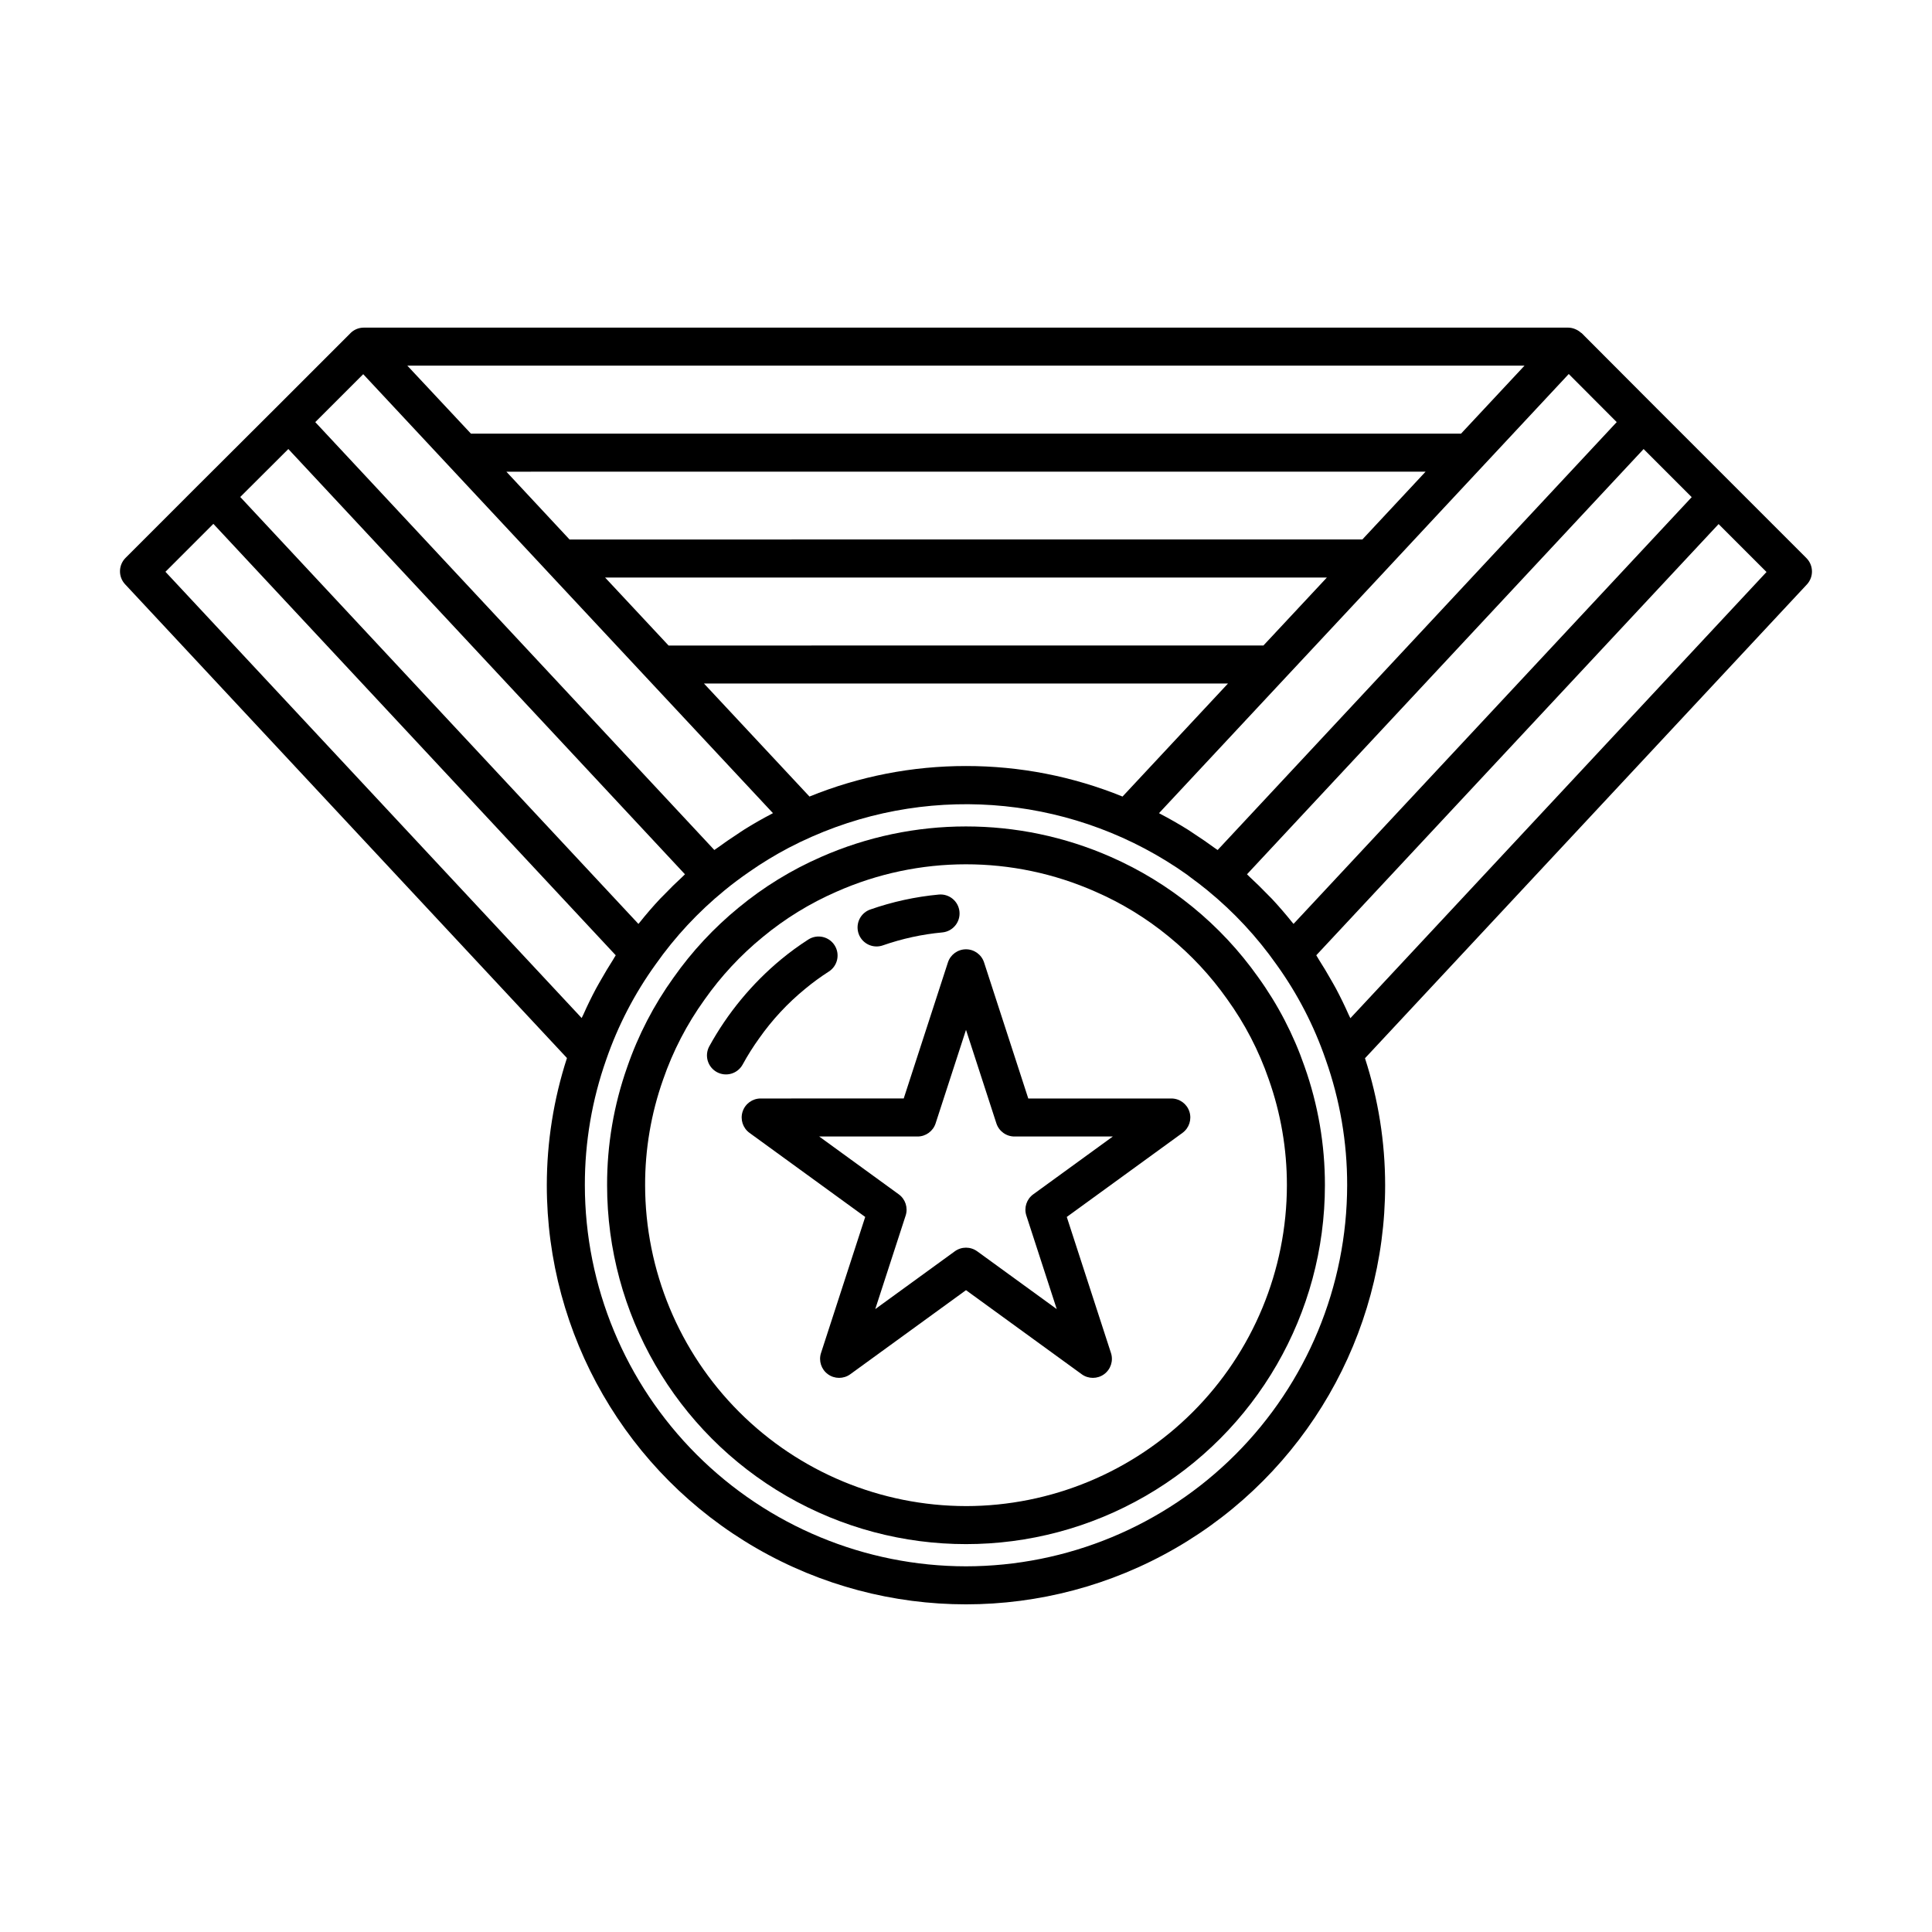
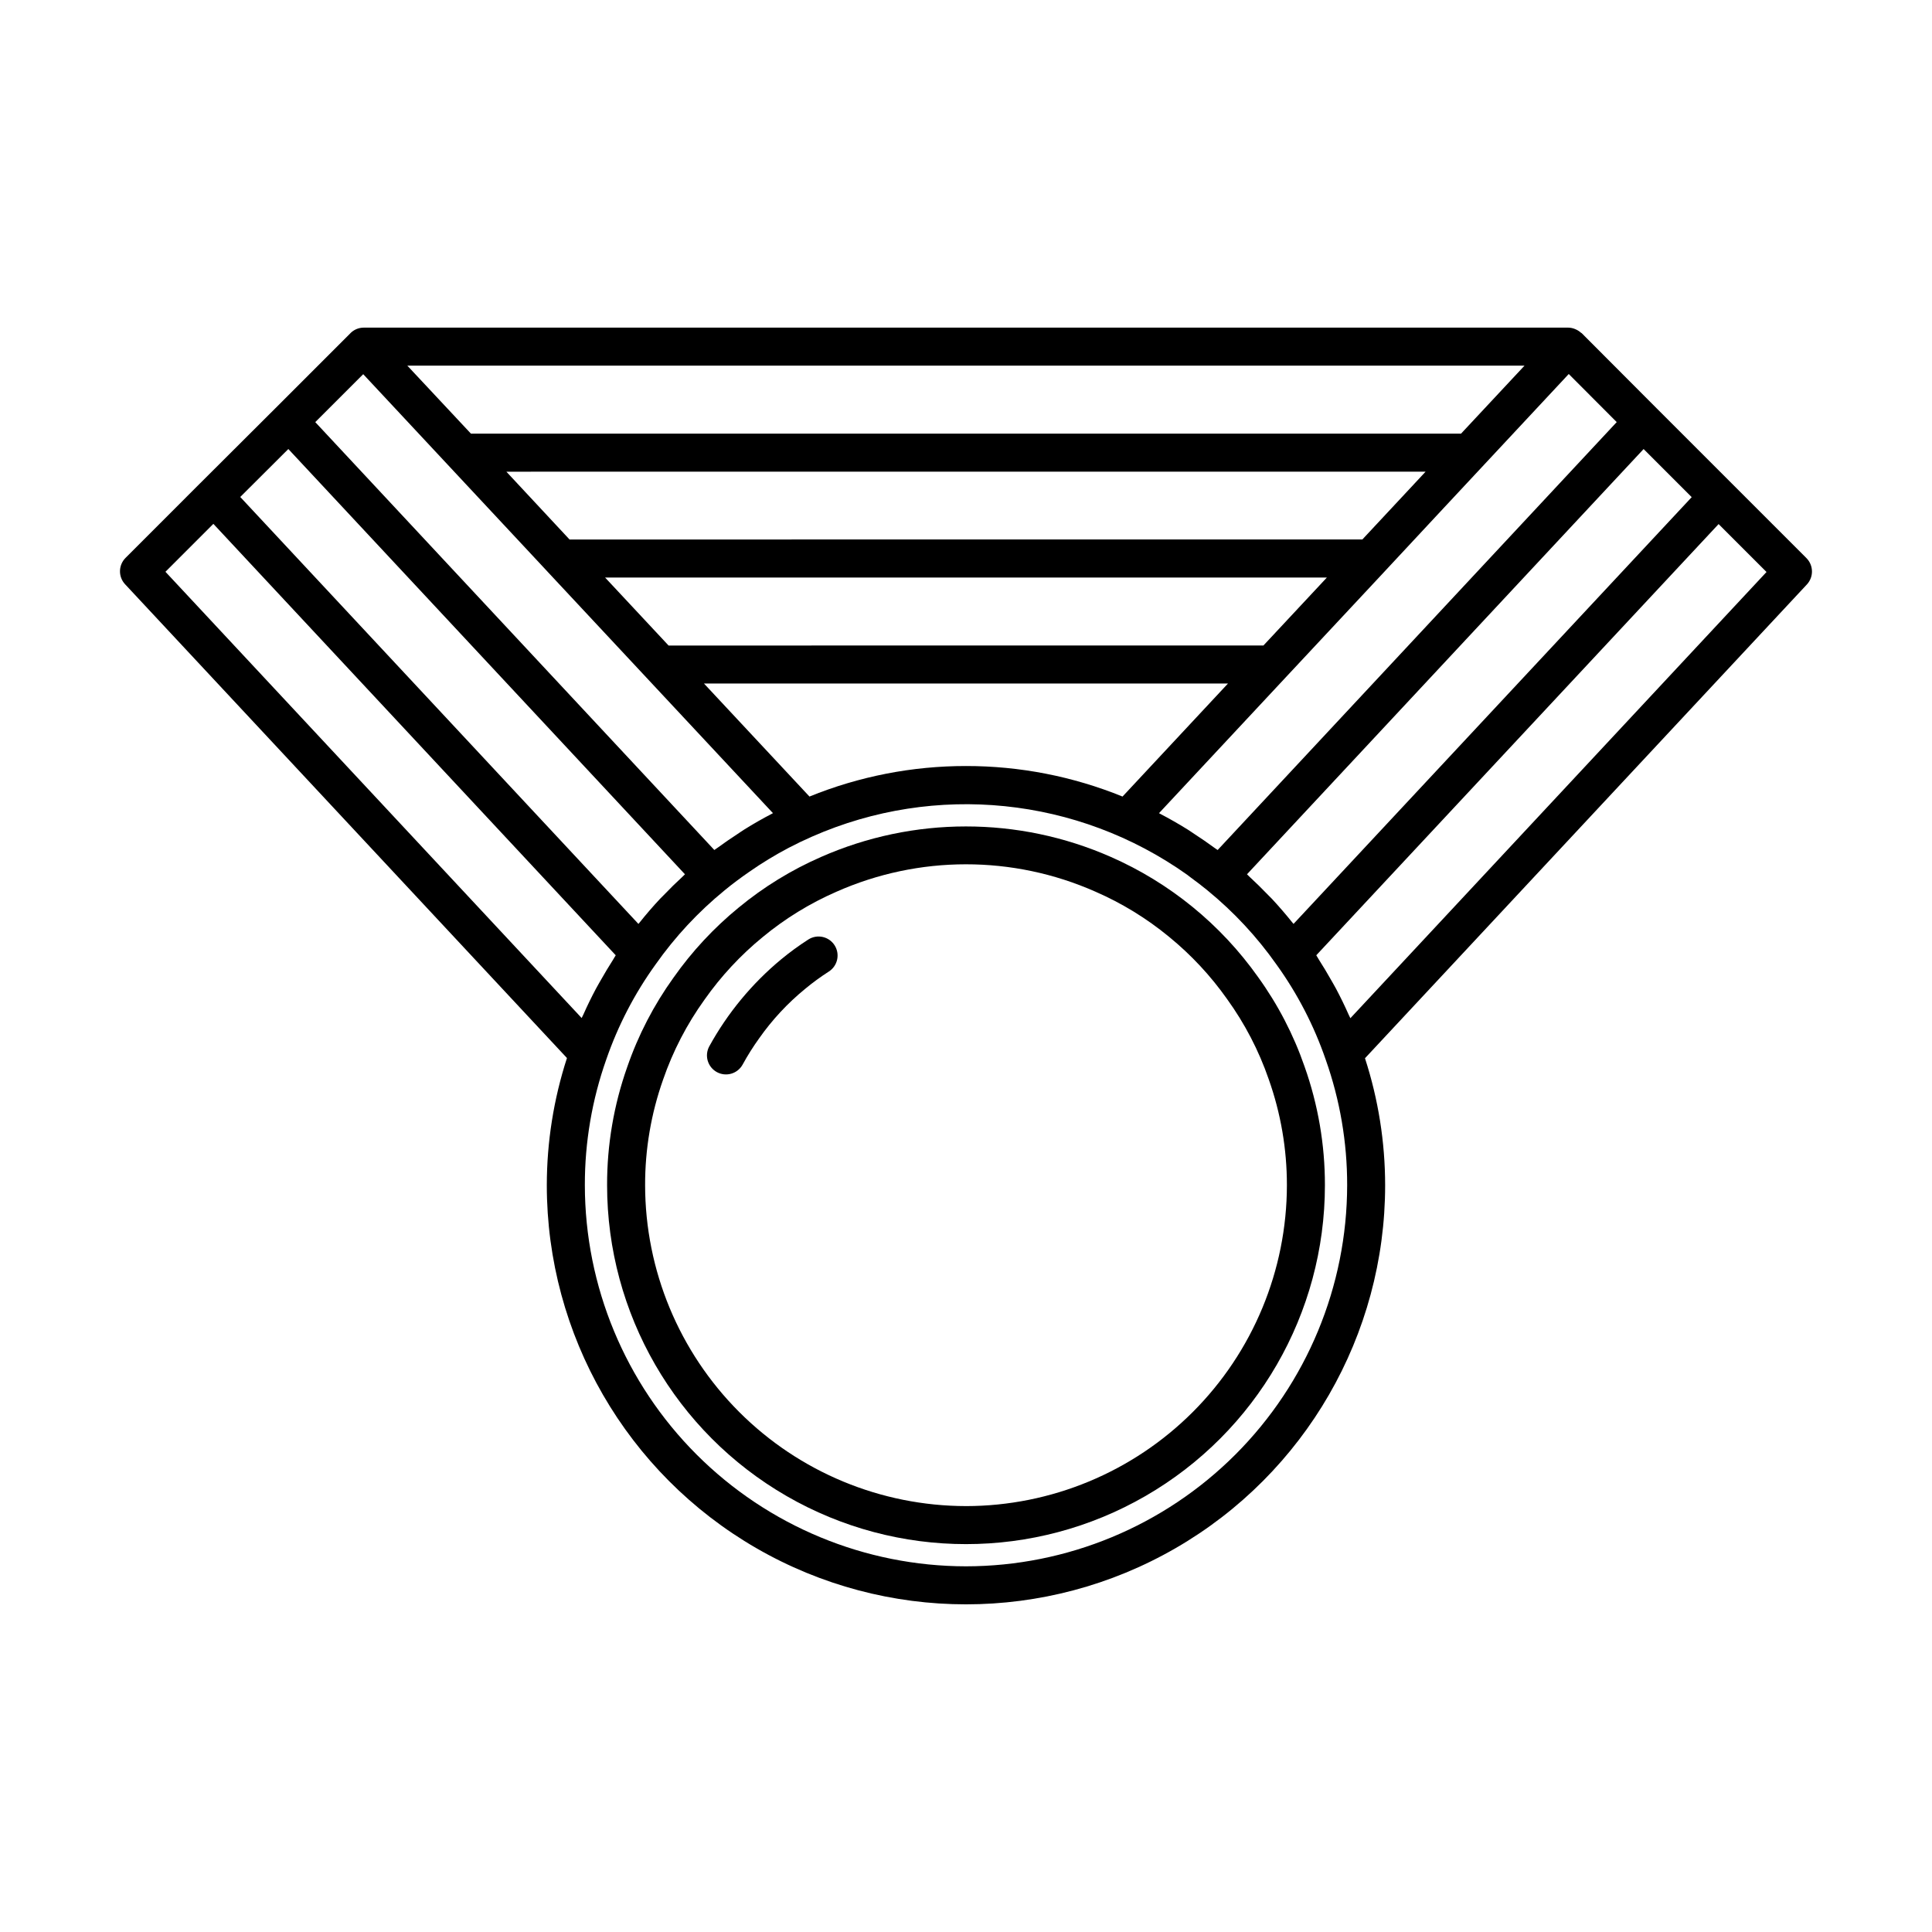
<svg xmlns="http://www.w3.org/2000/svg" fill="#000000" width="800px" height="800px" version="1.1" viewBox="144 144 512 512">
  <g>
    <path d="m477.41 402.94c-9.895-13.973-23.398-24.988-39.074-31.867-24.453-10.754-52.297-10.742-76.742 0.027-7.883 3.445-15.242 7.969-21.875 13.449-6.562 5.375-12.367 11.617-17.246 18.559-5.215 7.254-9.344 15.227-12.254 23.672-3.555 10.055-5.359 20.645-5.332 31.312 0 33.98 18.129 65.383 47.559 82.371 29.43 16.992 65.688 16.992 95.113 0 29.43-16.988 47.559-48.391 47.559-82.371 0.016-10.703-1.809-21.328-5.383-31.414-2.926-8.473-7.078-16.469-12.324-23.738zm-77.406 140.19c-22.547-0.027-44.164-8.992-60.105-24.938-15.941-15.941-24.91-37.555-24.938-60.102-0.023-9.531 1.59-19 4.766-27.984 2.606-7.551 6.297-14.68 10.961-21.164 4.367-6.215 9.562-11.805 15.441-16.617 5.918-4.894 12.492-8.934 19.531-12.004 21.844-9.688 46.762-9.699 68.613-0.031 7.035 3.059 13.609 7.09 19.531 11.969 5.859 4.781 11.039 10.34 15.398 16.52 4.691 6.5 8.406 13.652 11.02 21.227 3.199 9.02 4.828 18.516 4.82 28.086-0.027 22.547-8.996 44.16-24.938 60.102-15.941 15.945-37.559 24.91-60.102 24.938z" />
-     <path d="m376.3 394.82c0.566 0 1.129-0.098 1.664-0.285 5.098-1.781 10.391-2.938 15.77-3.434 2.766-0.266 4.797-2.719 4.539-5.484-0.258-2.766-2.707-4.801-5.473-4.551-6.195 0.578-12.293 1.906-18.164 3.961-2.316 0.809-3.715 3.176-3.301 5.598 0.41 2.422 2.508 4.195 4.965 4.195z" />
+     <path d="m376.3 394.82z" />
    <path d="m345.16 419.2c3.453-4.918 7.562-9.34 12.215-13.145 1.996-1.656 4.094-3.188 6.277-4.59 2.34-1.5 3.019-4.617 1.52-6.961-1.504-2.344-4.621-3.023-6.965-1.52-2.516 1.617-4.934 3.383-7.238 5.289-7.719 6.41-14.164 14.211-18.996 23.004-0.645 1.172-0.793 2.555-0.418 3.836 0.379 1.285 1.25 2.367 2.426 3.008s2.555 0.785 3.84 0.406c1.281-0.379 2.359-1.254 3-2.43 1.301-2.387 2.754-4.691 4.34-6.898z" />
    <path d="m294.25 424.39c-3.527 10.883-5.332 22.254-5.34 33.695 0 39.688 21.172 76.359 55.543 96.199 34.367 19.844 76.715 19.844 111.08 0 34.371-19.84 55.543-56.512 55.543-96.199-0.008-11.422-1.812-22.773-5.34-33.641l117.1-125.55c1.852-1.984 1.797-5.078-0.121-7l-39.703-39.703-19.836-19.891c-0.066-0.066-0.16-0.086-0.227-0.145h-0.004c-0.414-0.375-0.891-0.676-1.406-0.895l-0.113-0.051c-0.574-0.242-1.191-0.371-1.816-0.383h-319.23c-1.402 0.004-2.734 0.602-3.676 1.641l-19.711 19.711-19.883 19.828-0.004 0.004h-0.004l-19.824 19.832c-1.922 1.918-1.977 5.012-0.125 6.996zm105.75 134.7c-26.781-0.027-52.453-10.68-71.391-29.617-18.938-18.934-29.59-44.609-29.617-71.387-0.023-11.363 1.902-22.648 5.691-33.359 3.106-8.977 7.504-17.449 13.059-25.148 5.168-7.34 11.312-13.938 18.262-19.613 2.094-1.734 4.289-3.352 6.535-4.91 3.359-2.344 6.859-4.477 10.484-6.383 2.031-1.059 4.102-2.055 6.219-2.981l0.02-0.008c32.602-14.332 70.336-10.477 99.367 10.148 0.312 0.227 0.605 0.477 0.918 0.707 1.52 1.113 3.023 2.246 4.469 3.441v0.004c6.957 5.688 13.105 12.297 18.277 19.645 5.555 7.715 9.945 16.203 13.035 25.195 3.777 10.68 5.699 21.93 5.68 33.262-0.031 26.777-10.684 52.453-29.621 71.387-18.934 18.938-44.609 29.59-71.387 29.617zm68.414-191.68-1.727 1.852c-0.305-0.23-0.637-0.426-0.945-0.652-1.664-1.227-3.371-2.391-5.109-3.523-0.637-0.418-1.254-0.859-1.902-1.262-2.387-1.484-4.836-2.883-7.34-4.191-0.082-0.043-0.16-0.094-0.242-0.137l33.535-35.941 0.008-0.008 26.238-28.098v-0.004l0.004-0.004 14.645-15.723 34.156-36.605 12.711 12.746zm-68.414-20.406c-14.219-0.012-28.309 2.734-41.48 8.09l-27.957-29.949h138.86l-27.941 29.949c-13.172-5.356-27.258-8.102-41.477-8.09zm78.82-31.938-157.64 0.004-16.828-18.023h191.29zm39.227-42.043-13.012 13.945-210.1 0.004-16.742-17.969 243.6-0.004zm-277.79-29.859 0.734 0.785 47.117 50.48 0.945 1.016 0.004 0.004v0.004l3.723 3.988 56.059 60.051c-0.082 0.043-0.156 0.094-0.238 0.137-2.512 1.305-4.961 2.703-7.344 4.195-0.645 0.402-1.258 0.84-1.891 1.254-1.738 1.133-3.453 2.301-5.117 3.527-0.309 0.227-0.641 0.422-0.945 0.652l-1.855-1.992-103.9-111.4zm-19.844 19.832 82.484 88.438 22.625 24.262c-0.23 0.207-0.43 0.438-0.656 0.645-1.711 1.57-3.359 3.191-4.953 4.859-0.32 0.332-0.66 0.645-0.977 0.98-1.902 2.031-3.715 4.133-5.434 6.297-0.102 0.125-0.219 0.242-0.316 0.367l-105.52-113.14zm281.45 150.84c-0.133-0.305-0.301-0.59-0.434-0.895-1.035-2.34-2.152-4.637-3.348-6.891-0.441-0.832-0.926-1.641-1.391-2.461-0.984-1.742-2.008-3.457-3.086-5.137-0.273-0.426-0.5-0.875-0.777-1.297l106.62-114.27 12.699 12.699zm-15.059-24.996c-0.105-0.133-0.227-0.25-0.332-0.383-1.723-2.152-3.527-4.246-5.414-6.273-0.324-0.348-0.676-0.668-1.004-1.008-1.594-1.66-3.242-3.277-4.941-4.844-0.223-0.207-0.422-0.434-0.648-0.637l23.352-25.039 81.758-87.656 12.746 12.75zm61.211-147.94-16.828 18.023h-262.38l-16.859-18.023zm-347.47 41.926 40.621 43.555 66.008 70.777c-0.281 0.426-0.512 0.879-0.785 1.309-1.07 1.668-2.082 3.363-3.055 5.082-0.48 0.844-0.977 1.676-1.434 2.535-1.176 2.207-2.269 4.449-3.277 6.727-0.148 0.332-0.332 0.645-0.477 0.977l-110.3-118.26z" />
-     <path d="m454.41 435.11h-37.906l-11.715-36.055c-0.672-2.074-2.609-3.481-4.789-3.481-2.184 0-4.117 1.406-4.793 3.481l-11.711 36.051-37.906 0.004c-2.184-0.004-4.121 1.402-4.793 3.481-0.676 2.074 0.062 4.348 1.828 5.633l30.664 22.281-11.711 36.051c-0.676 2.074 0.062 4.352 1.832 5.633 1.766 1.281 4.156 1.281 5.922 0l30.668-22.281 30.668 22.281h-0.004c1.766 1.281 4.16 1.281 5.926 0s2.504-3.559 1.828-5.633l-11.711-36.051 30.664-22.281c1.766-1.285 2.504-3.559 1.832-5.633-0.676-2.078-2.609-3.484-4.793-3.481zm-36.586 25.395h-0.004c-1.766 1.281-2.504 3.555-1.828 5.633l8.055 24.785-21.086-15.32v0.004c-1.766-1.285-4.156-1.285-5.926 0l-21.086 15.32 8.055-24.785 0.004-0.004c0.672-2.078-0.066-4.352-1.832-5.633l-21.082-15.32h26.062c2.18 0 4.117-1.406 4.789-3.481l8.055-24.785 8.051 24.785c0.676 2.074 2.609 3.481 4.793 3.481h26.062z" />
  </g>
</svg>